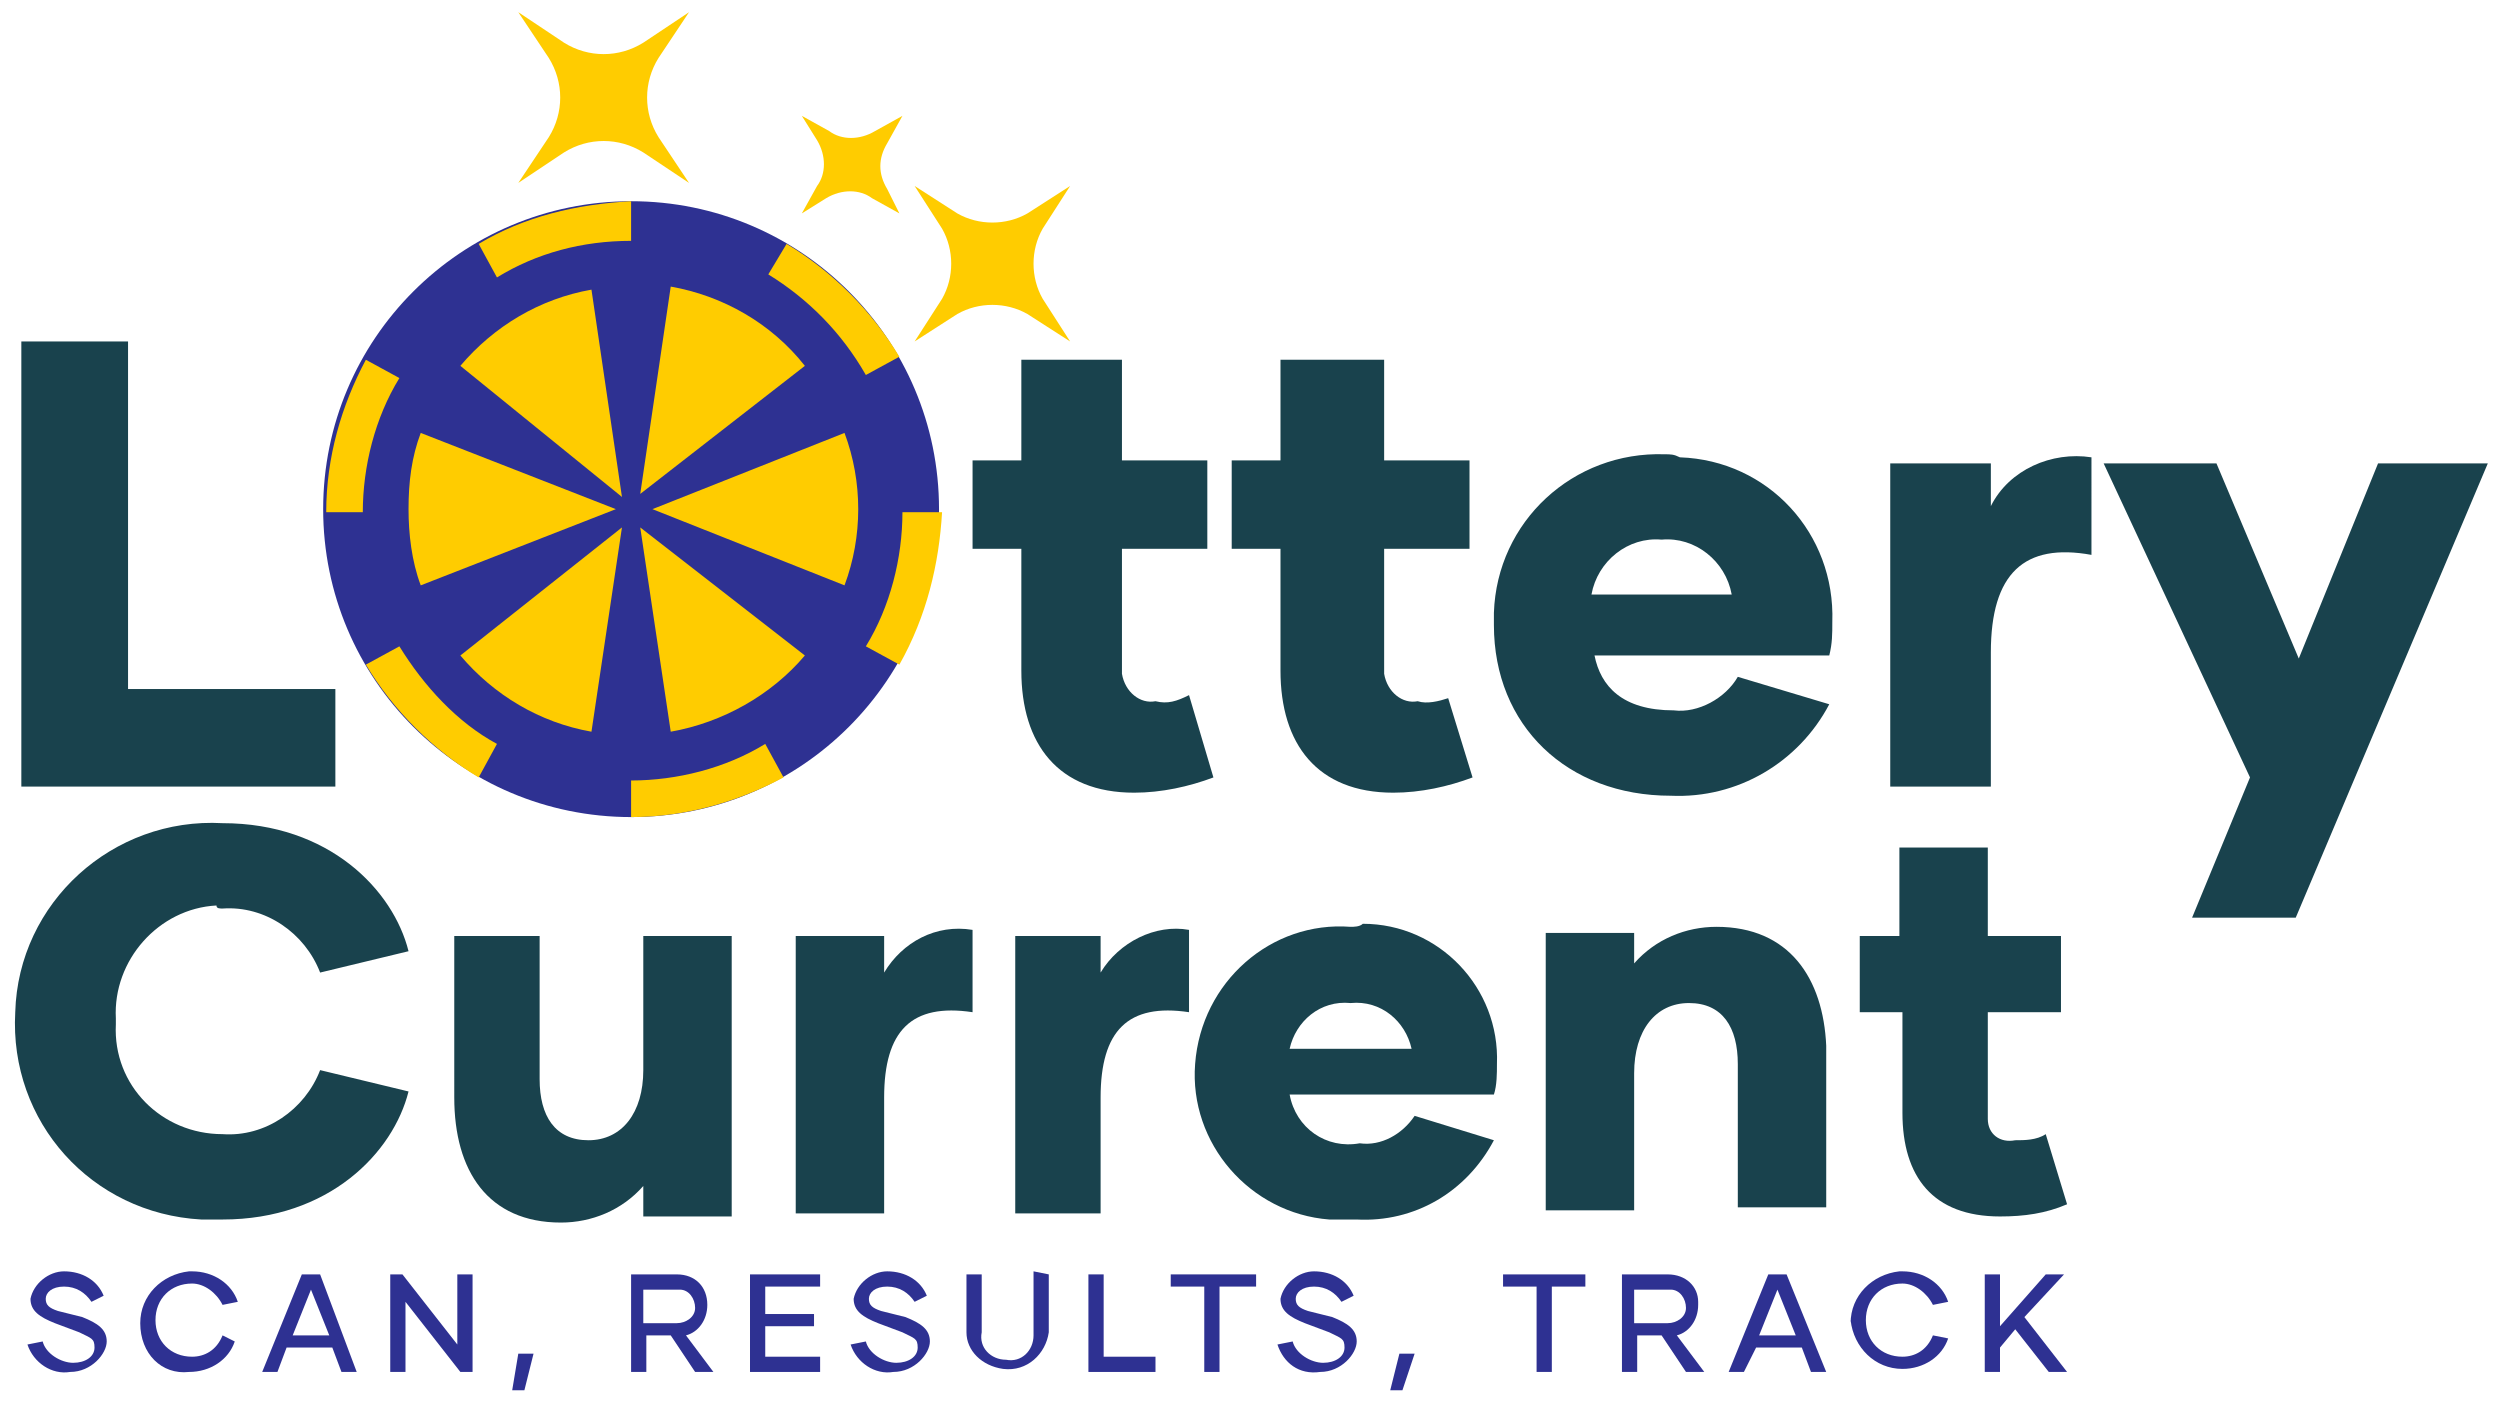
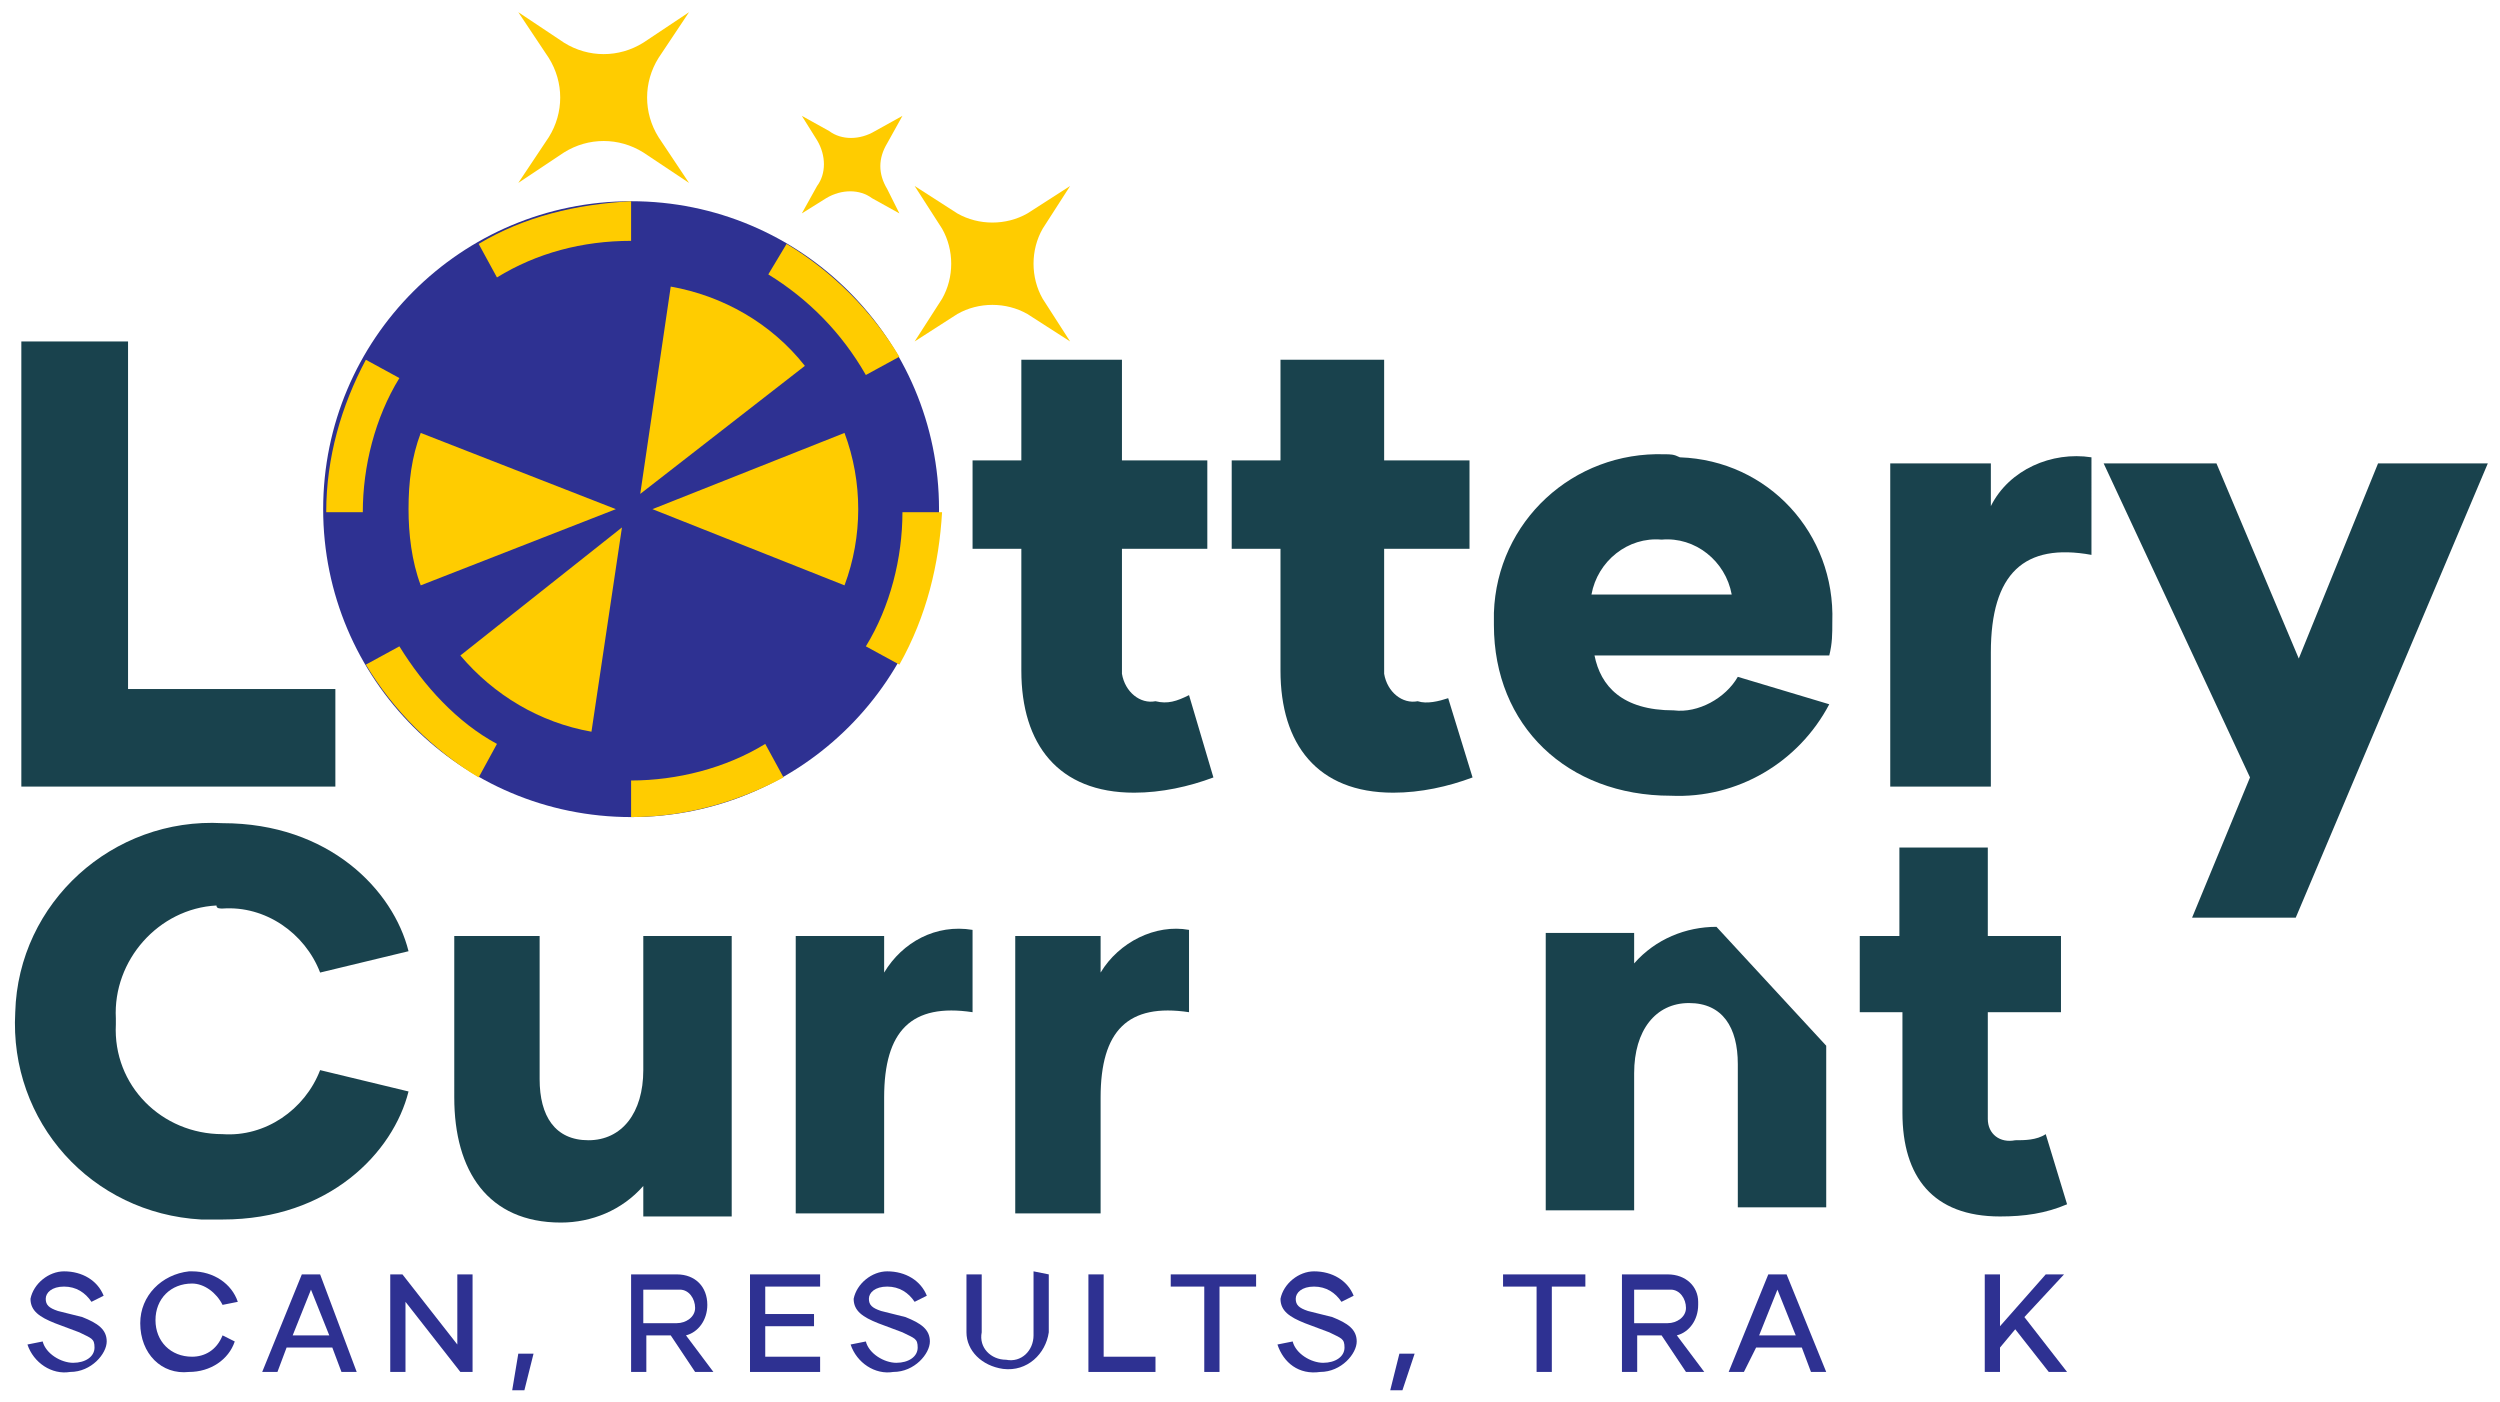
<svg xmlns="http://www.w3.org/2000/svg" version="1.1" id="Layer_1" x="0px" y="0px" viewBox="0 0 82 46" style="enable-background:new 0 0 82 46;" xml:space="preserve">
  <style type="text/css">
	.st0{fill:#19424D;}
	.st1{fill:#2E3192;}
	.st2{fill:#FFCC00;}
</style>
  <polygon class="st0" points="4.2,11.2 0.7,11.2 0.7,25.8 11,25.8 11,22.6 4.2,22.6 " />
  <path class="st0" d="M37.9,23c-0.5,0.1-1-0.3-1.1-0.9c0-0.1,0-0.1,0-0.2V18h2.8v-2.9h-2.8v-3.3h-3.3v3.3h-1.6V18h1.6v4  c0,2.4,1.2,4,3.7,4c0.9,0,1.8-0.2,2.6-0.5L39,22.8C38.6,23,38.3,23.1,37.9,23z" />
  <path class="st0" d="M46.5,23c-0.5,0.1-1-0.3-1.1-0.9c0-0.1,0-0.1,0-0.2V18h2.8v-2.9h-2.8v-3.3H42v3.3h-1.6V18H42v4  c0,2.4,1.2,4,3.7,4c0.9,0,1.8-0.2,2.6-0.5l-0.8-2.6C47.2,23,46.8,23.1,46.5,23z" />
  <path class="st0" d="M54.6,14.9c-3-0.1-5.5,2.2-5.6,5.2c0,0.1,0,0.3,0,0.4c0,3.3,2.4,5.6,5.8,5.6c2.2,0.1,4.2-1.1,5.2-3l-3-0.9  c-0.4,0.7-1.3,1.2-2.1,1.1c-1.7,0-2.4-0.8-2.6-1.8H60c0.1-0.4,0.1-0.7,0.1-1.1c0.1-2.9-2.1-5.3-5-5.4C54.9,14.9,54.8,14.9,54.6,14.9  z M52.2,19.5c0.2-1.1,1.2-1.9,2.3-1.8c1.1-0.1,2.1,0.7,2.3,1.8H52.2z" />
  <path class="st0" d="M65.3,16.6v-1.4H62v10.6h3.3v-4.4c0-2.6,1.1-3.6,3.3-3.2V15C67.3,14.8,65.9,15.4,65.3,16.6z" />
  <polygon class="st0" points="75.4,21.6 72.7,15.2 69,15.2 73.8,25.5 71.9,30.1 75.3,30.1 81.6,15.2 78,15.2 " />
  <path class="st0" d="M7.3,29.8c1.4-0.1,2.7,0.8,3.2,2.1l2.9-0.7c-0.5-2-2.6-4.2-6.1-4.2c-3.6-0.2-6.7,2.6-6.8,6.2  C0.3,36.8,3,39.8,6.6,40c0.2,0,0.5,0,0.7,0c3.5,0,5.6-2.2,6.1-4.2l-2.9-0.7c-0.5,1.3-1.8,2.2-3.2,2.1c-2,0-3.6-1.6-3.5-3.6  c0-0.1,0-0.1,0-0.2c-0.1-1.9,1.4-3.6,3.3-3.7C7.1,29.8,7.2,29.8,7.3,29.8z" />
  <path class="st0" d="M21.1,35.1c0,1.4-0.7,2.3-1.8,2.3s-1.6-0.8-1.6-2v-4.7h-2.8V36c0,2.4,1.1,4.1,3.5,4.1c1,0,2-0.4,2.7-1.2v1H24  v-9.2h-2.9V35.1z" />
  <path class="st0" d="M29,31.9v-1.2h-2.9v9.1H29V36c0-2.2,0.9-3.1,2.9-2.8v-2.7C30.7,30.3,29.6,30.9,29,31.9z" />
  <path class="st0" d="M36.1,31.9v-1.2h-2.8v9.1h2.8V36c0-2.2,0.9-3.1,2.9-2.8v-2.7C37.9,30.3,36.7,30.9,36.1,31.9z" />
-   <path class="st0" d="M44.3,30.4c-2.6-0.2-4.9,1.8-5.1,4.5C39,37.5,41,39.8,43.6,40c0.3,0,0.6,0,0.9,0c1.9,0.1,3.6-0.9,4.5-2.6  l-2.6-0.8c-0.4,0.6-1.1,1-1.8,0.9c-1.1,0.2-2.1-0.5-2.3-1.6H49c0.1-0.3,0.1-0.7,0.1-1c0.1-2.5-1.9-4.6-4.4-4.6  C44.6,30.4,44.4,30.4,44.3,30.4z M42.3,34.4c0.2-0.9,1-1.6,2-1.5c1-0.1,1.8,0.6,2,1.5H42.3z" />
-   <path class="st0" d="M56.3,30.4c-1,0-2,0.4-2.7,1.2v-1h-2.9v9.1h2.9v-4.5c0-1.4,0.7-2.3,1.8-2.3s1.6,0.8,1.6,2v4.7h2.9v-5.3  C59.8,32.1,58.7,30.4,56.3,30.4z" />
+   <path class="st0" d="M56.3,30.4c-1,0-2,0.4-2.7,1.2v-1h-2.9v9.1h2.9v-4.5c0-1.4,0.7-2.3,1.8-2.3s1.6,0.8,1.6,2v4.7h2.9v-5.3  z" />
  <path class="st0" d="M67.1,37.2c-0.3,0.2-0.7,0.2-1,0.2c-0.5,0.1-0.9-0.2-0.9-0.7c0-0.1,0-0.2,0-0.2v-3.3h2.4v-2.5h-2.4v-2.9h-2.9  v2.9H61v2.5h1.4v3.3c0,2.1,1,3.4,3.2,3.4c0.8,0,1.5-0.1,2.2-0.4L67.1,37.2z" />
  <circle class="st1" cx="20.7" cy="16.7" r="10.1" />
-   <path class="st2" d="M15.1,12c1.1-1.3,2.6-2.2,4.3-2.5l1,6.8L15.1,12z" />
  <path class="st2" d="M22,9.4c1.7,0.3,3.3,1.2,4.4,2.6L21,16.2L22,9.4z" />
  <path class="st2" d="M13.8,19.2c-0.3-0.8-0.4-1.7-0.4-2.5c0-0.9,0.1-1.7,0.4-2.5l6.4,2.5L13.8,19.2z" />
  <path class="st2" d="M19.4,24c-1.7-0.3-3.2-1.2-4.3-2.5l5.3-4.2L19.4,24z" />
-   <path class="st2" d="M21,17.3l5.4,4.2c-1.1,1.3-2.7,2.2-4.4,2.5L21,17.3z" />
  <path class="st2" d="M21.4,16.7l6.3-2.5c0.6,1.6,0.6,3.4,0,5L21.4,16.7z" />
  <path class="st2" d="M20.7,26.8v-1.2c1.5,0,3.1-0.4,4.4-1.2l0.6,1.1C24.2,26.3,22.5,26.8,20.7,26.8z M15.7,25.5  c-1.5-0.9-2.8-2.2-3.7-3.7l1.1-0.6c0.8,1.3,1.9,2.5,3.2,3.2L15.7,25.5z M29.5,21.8l-1.1-0.6c0.8-1.3,1.2-2.9,1.2-4.4l0,0h1.3l0,0  C30.8,18.5,30.4,20.2,29.5,21.8z M10.9,16.8h-0.2c0-1.8,0.5-3.5,1.3-5l1.1,0.6c-0.8,1.3-1.2,2.9-1.2,4.4H10.9z M28.4,12.3  c-0.8-1.4-1.9-2.5-3.2-3.3l0.6-1c1.5,0.9,2.8,2.2,3.7,3.7L28.4,12.3z M16.3,9.1L15.7,8c1.5-0.9,3.2-1.3,5-1.4v1.3  C19.1,7.9,17.6,8.3,16.3,9.1z" />
  <path class="st2" d="M17,0.4l1.5,1c0.8,0.5,1.8,0.5,2.6,0l1.5-1l-1,1.5c-0.5,0.8-0.5,1.8,0,2.6l1,1.5l-1.5-1c-0.8-0.5-1.8-0.5-2.6,0  L17,6l1-1.5c0.5-0.8,0.5-1.8,0-2.6L17,0.4z" />
  <path class="st2" d="M26.3,3.8l0.9,0.5c0.4,0.3,1,0.3,1.5,0l0.9-0.5l-0.5,0.9c-0.3,0.5-0.3,1,0,1.5L29.5,7l-0.9-0.5  c-0.4-0.3-1-0.3-1.5,0L26.3,7l0.5-0.9c0.3-0.4,0.3-1,0-1.5L26.3,3.8z" />
  <path class="st2" d="M30,6.1L31.4,7c0.7,0.4,1.6,0.4,2.3,0l1.4-0.9l-0.9,1.4c-0.4,0.7-0.4,1.6,0,2.3l0.9,1.4l-1.4-0.9  c-0.7-0.4-1.6-0.4-2.3,0L30,11.2l0.9-1.4c0.4-0.7,0.4-1.6,0-2.3L30,6.1z" />
  <path class="st1" d="M0.9,44.1L1.4,44c0.1,0.4,0.6,0.7,1,0.7s0.7-0.2,0.7-0.5S3,43.9,2.6,43.7l-0.8-0.3C1.3,43.2,1,43,1,42.6  c0.1-0.5,0.6-0.9,1.1-0.9c0.6,0,1.1,0.3,1.3,0.8L3,42.7c-0.2-0.3-0.5-0.5-0.9-0.5s-0.6,0.2-0.6,0.4s0.1,0.3,0.4,0.4l0.8,0.2  c0.5,0.2,0.8,0.4,0.8,0.8S3,45,2.3,45C1.7,45.1,1.1,44.7,0.9,44.1z" />
  <path class="st1" d="M4.6,43.4c0-0.9,0.7-1.6,1.6-1.7c0,0,0,0,0.1,0c0.7,0,1.3,0.4,1.5,1l-0.5,0.1c-0.2-0.4-0.6-0.7-1-0.7  c-0.7,0-1.2,0.5-1.2,1.2s0.5,1.2,1.2,1.2c0.4,0,0.8-0.2,1-0.7L7.7,44c-0.2,0.6-0.8,1-1.5,1C5.3,45.1,4.6,44.4,4.6,43.4L4.6,43.4z" />
  <path class="st1" d="M10.9,44.2H9.4L9.1,45H8.6l1.3-3.2h0.6l1.2,3.2h-0.5L10.9,44.2z M10.8,43.8l-0.6-1.5l-0.6,1.5H10.8z" />
  <path class="st1" d="M15.5,41.8V45h-0.4l-1.8-2.3V45h-0.5v-3.2h0.4l1.8,2.3v-2.3H15.5z" />
  <path class="st1" d="M17,44.4h0.5l-0.3,1.2h-0.4L17,44.4z" />
  <path class="st1" d="M22,43.8h-0.8V45h-0.5v-3.2h1.5c0.6,0,1,0.4,1,1c0,0.5-0.3,0.9-0.7,1l0.9,1.2h-0.6L22,43.8z M21.2,43.4h1  c0.3,0,0.6-0.2,0.6-0.5s-0.2-0.6-0.5-0.6c-0.1,0-0.1,0-0.2,0h-1v1.1H21.2z" />
  <path class="st1" d="M25.1,42.2v0.9h1.6v0.4h-1.6v1h1.8V45h-2.3v-3.2h2.3v0.4H25.1z" />
  <path class="st1" d="M27.9,44.1l0.5-0.1c0.1,0.4,0.6,0.7,1,0.7s0.7-0.2,0.7-0.5s-0.1-0.3-0.5-0.5l-0.8-0.3C28.3,43.2,28,43,28,42.6  c0.1-0.5,0.6-0.9,1.1-0.9c0.6,0,1.1,0.3,1.3,0.8L30,42.7c-0.2-0.3-0.5-0.5-0.9-0.5s-0.6,0.2-0.6,0.4s0.1,0.3,0.4,0.4l0.8,0.2  c0.5,0.2,0.8,0.4,0.8,0.8s-0.5,1-1.2,1C28.7,45.1,28.1,44.7,27.9,44.1z" />
  <path class="st1" d="M34.4,41.8v1.9c-0.1,0.7-0.7,1.3-1.5,1.2c-0.7-0.1-1.2-0.6-1.2-1.2v-1.9h0.5v1.9c-0.1,0.5,0.3,0.9,0.8,0.9  c0.5,0.1,0.9-0.3,0.9-0.8c0-0.1,0-0.1,0-0.2v-1.9L34.4,41.8L34.4,41.8z" />
  <path class="st1" d="M37.9,44.5V45h-2.2v-3.2h0.5v2.7H37.9z" />
  <path class="st1" d="M41.1,42.2H40V45h-0.5v-2.8h-1.1v-0.4h2.8v0.4H41.1z" />
  <path class="st1" d="M41.9,44.1l0.5-0.1c0.1,0.4,0.6,0.7,1,0.7s0.7-0.2,0.7-0.5s-0.1-0.3-0.5-0.5l-0.8-0.3C42.3,43.2,42,43,42,42.6  c0.1-0.5,0.6-0.9,1.1-0.9c0.6,0,1.1,0.3,1.3,0.8L44,42.7c-0.2-0.3-0.5-0.5-0.9-0.5s-0.6,0.2-0.6,0.4s0.1,0.3,0.4,0.4l0.8,0.2  c0.5,0.2,0.8,0.4,0.8,0.8s-0.5,1-1.2,1C42.6,45.1,42.1,44.7,41.9,44.1z" />
  <path class="st1" d="M45.9,44.4h0.5L46,45.6h-0.4L45.9,44.4z" />
  <path class="st1" d="M52,42.2h-1.1V45h-0.5v-2.8h-1.1v-0.4H52V42.2z" />
  <path class="st1" d="M54.5,43.8h-0.8V45h-0.5v-3.2h1.5c0.6,0,1,0.4,1,0.9c0,0,0,0,0,0.1c0,0.5-0.3,0.9-0.7,1l0.9,1.2h-0.6L54.5,43.8  z M53.7,43.4h1c0.3,0,0.6-0.2,0.6-0.5s-0.2-0.6-0.5-0.6c-0.1,0-0.1,0-0.2,0h-1v1.1H53.7z" />
  <path class="st1" d="M59.1,44.2h-1.5L57.2,45h-0.5l1.3-3.2h0.6l1.3,3.2h-0.5L59.1,44.2z M58.9,43.8l-0.6-1.5l-0.6,1.5H58.9z" />
-   <path class="st1" d="M60.7,43.4c0-0.9,0.7-1.6,1.6-1.7h0.1c0.7,0,1.3,0.4,1.5,1l-0.5,0.1c-0.2-0.4-0.6-0.7-1-0.7  c-0.7,0-1.2,0.5-1.2,1.2s0.5,1.2,1.2,1.2c0.4,0,0.8-0.2,1-0.7l0.5,0.1c-0.2,0.6-0.8,1-1.5,1c-0.9,0-1.6-0.7-1.7-1.6  C60.7,43.5,60.7,43.4,60.7,43.4z" />
  <path class="st1" d="M66.1,43.6l-0.5,0.6V45h-0.5v-3.2h0.5v1.7l1.5-1.7h0.6l-1.3,1.4l1.4,1.8h-0.6L66.1,43.6z" />
</svg>